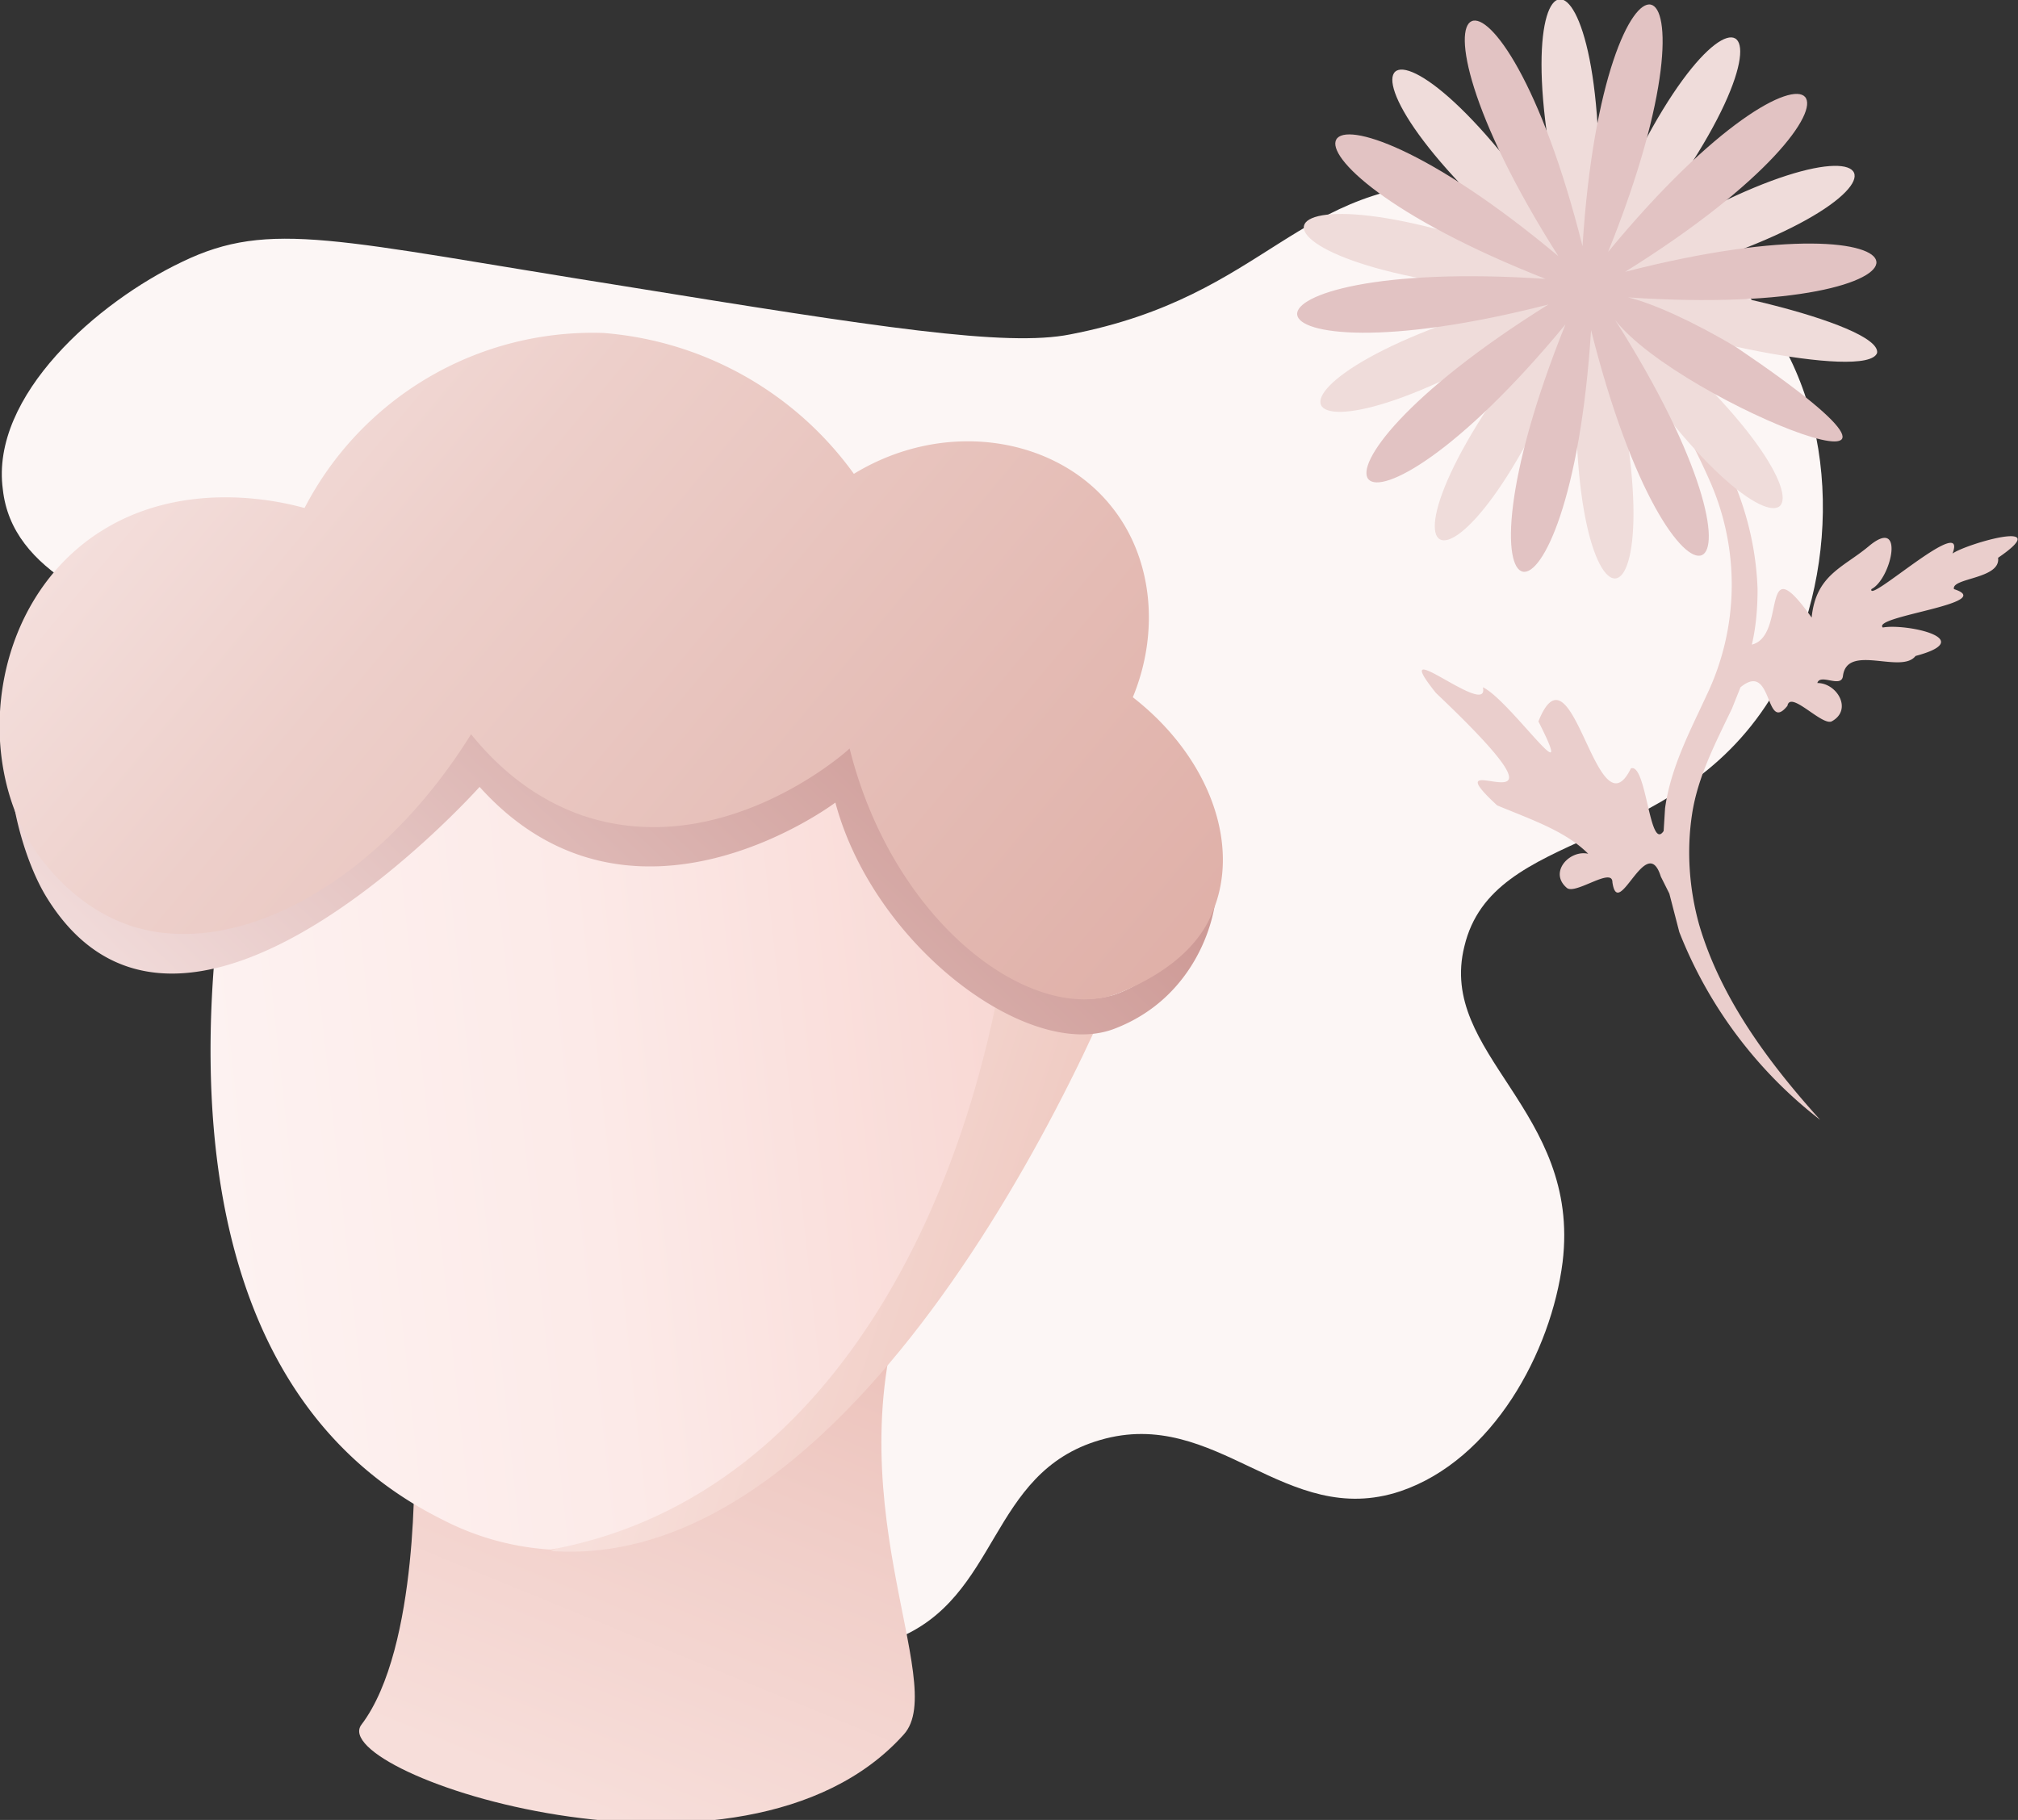
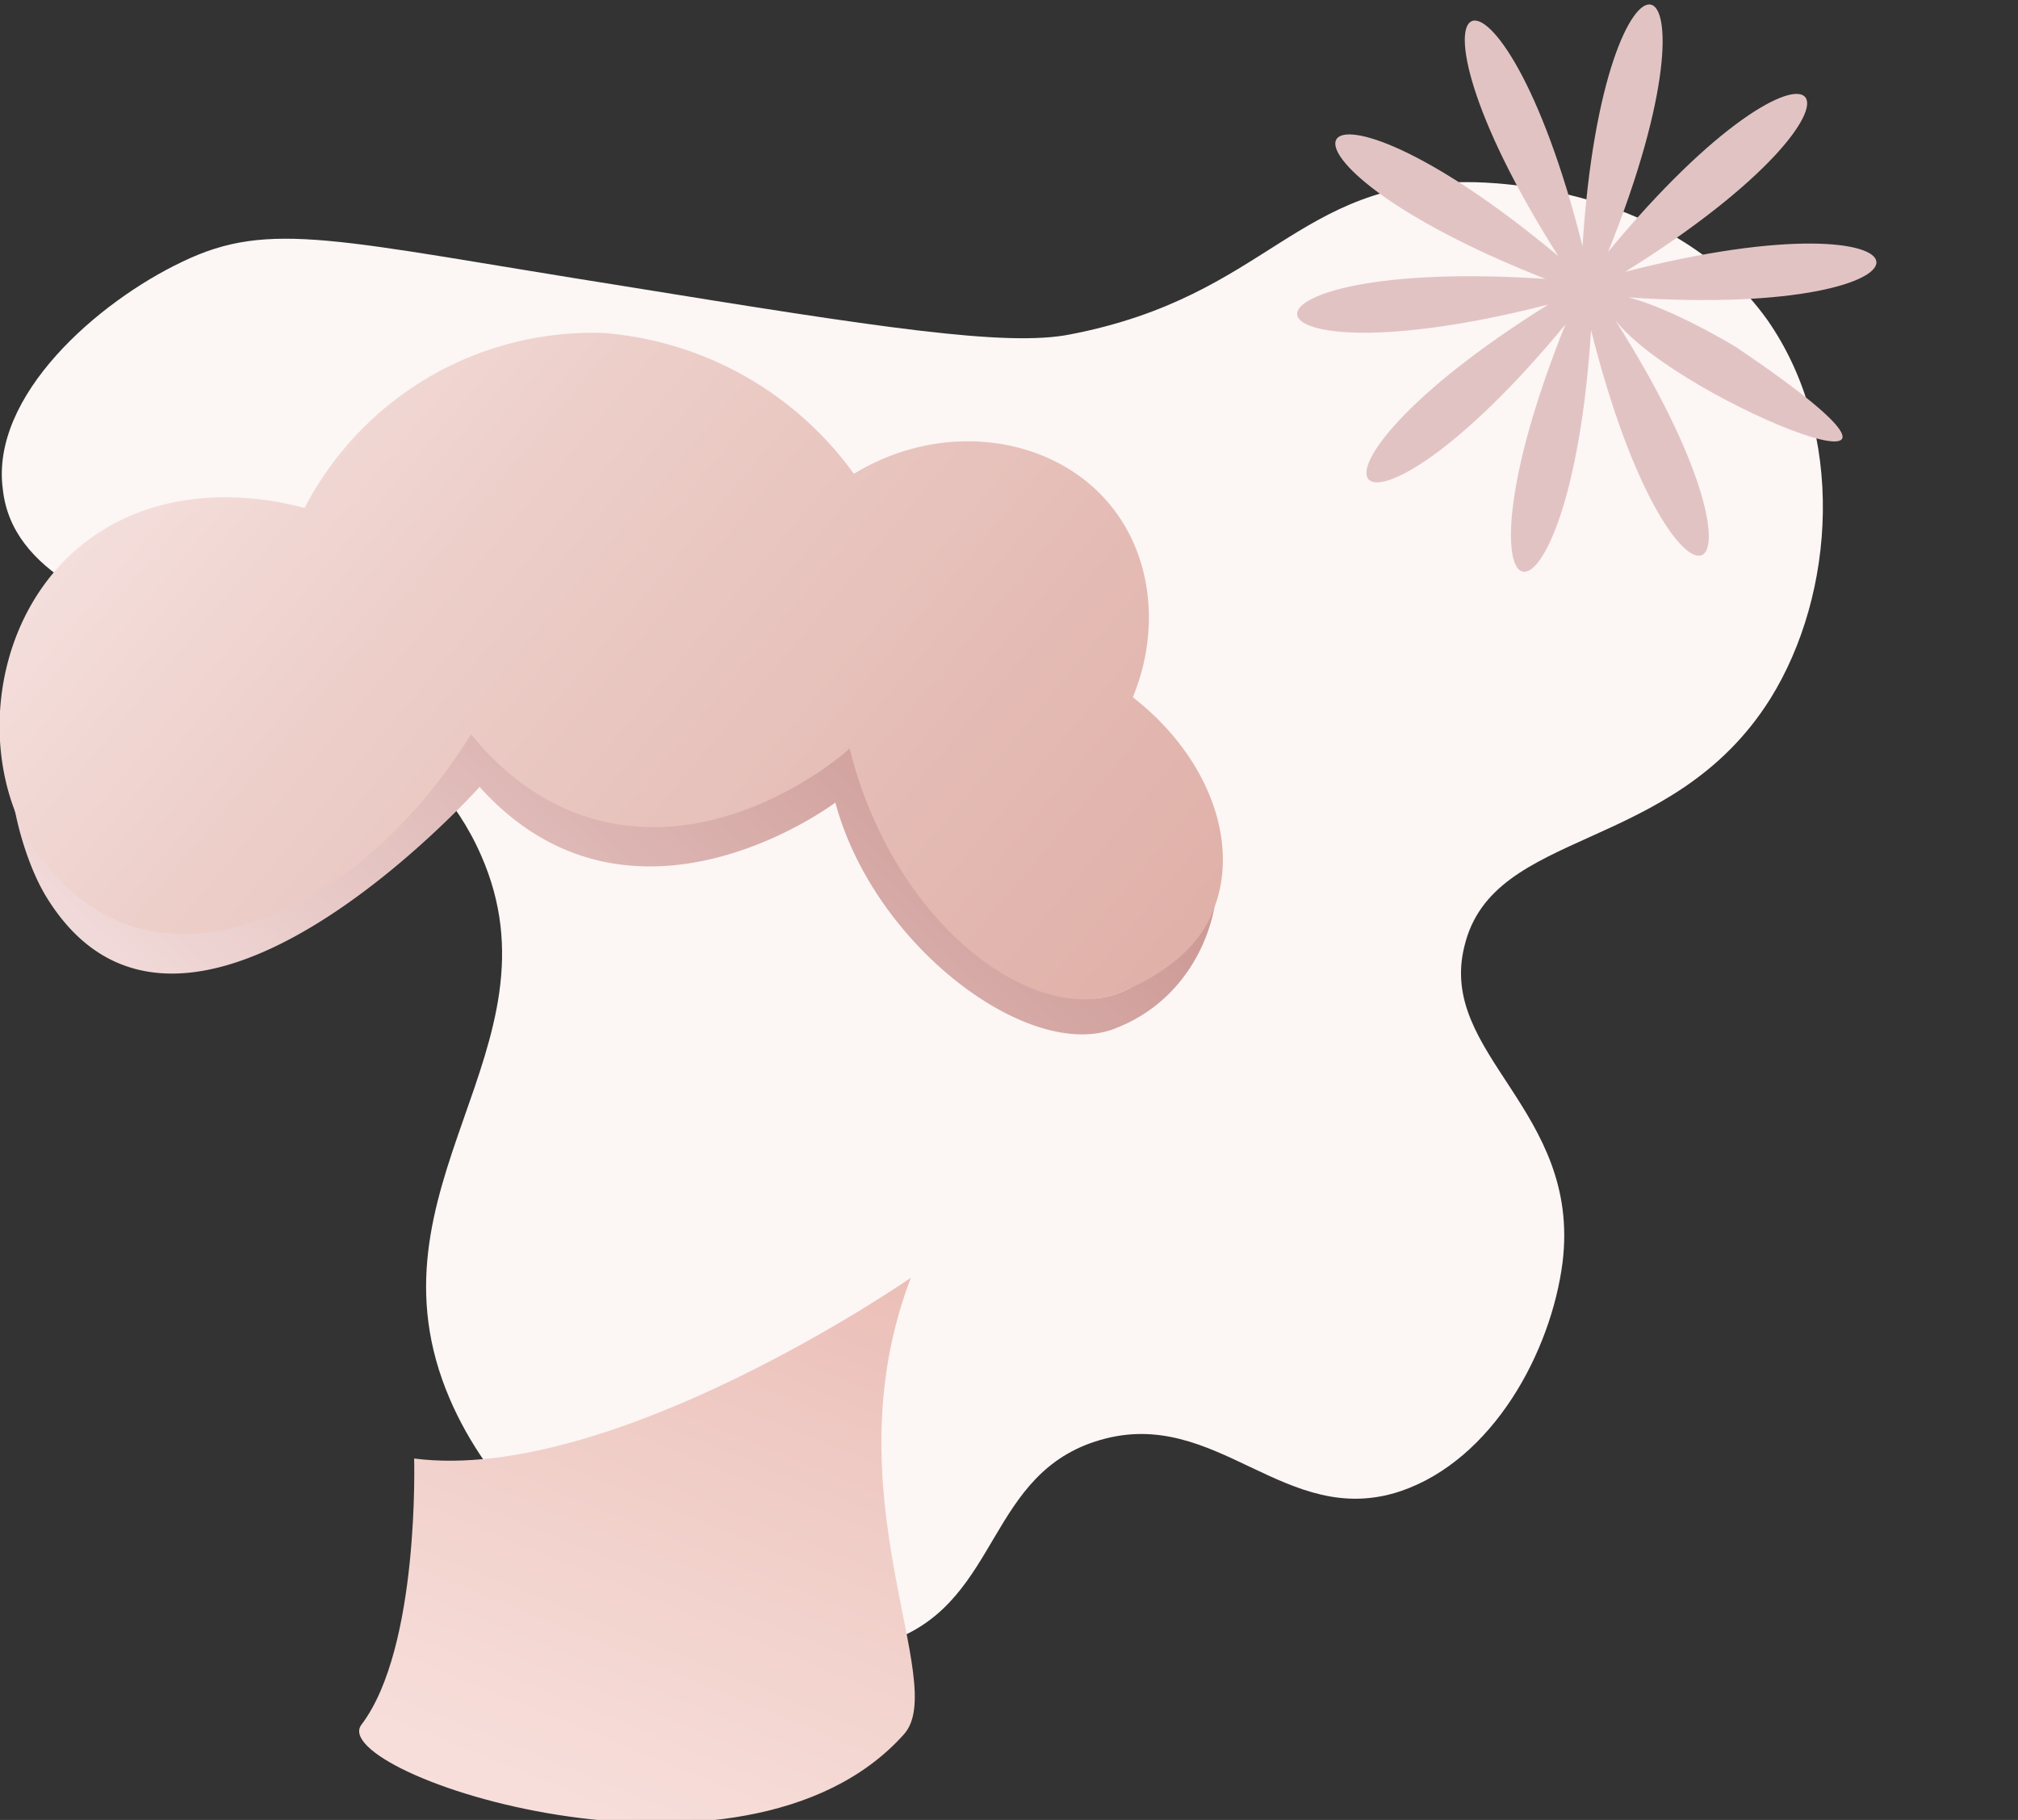
<svg xmlns="http://www.w3.org/2000/svg" viewBox="0 0 141.8 127.9" style="enable-background:new 0 0 141.8 127.9" xml:space="preserve">
  <rect x="0" y="0" width="141.8" height="127.9" fill="#333333" stroke="none" />
  <path d="M12.8 18.4c6.2-3 10.8-1.5 31 1.7 17.9 2.9 26.9 4.3 31.4 3.4 14-2.7 15.8-10.8 28-10.7 1.8 0 14.3.3 21 9.7 5.5 7.9 4.8 19.2.2 26.6-6.9 11-19.5 9-21.5 17.4-1.9 7.6 8.2 11.5 6.9 22.2-.8 6.3-4.9 13.9-11.4 16.1-8.1 2.7-12.9-6-21.1-3.6-7.9 2.3-7 11.1-14.4 14-9.5 3.8-26-4.5-31.3-16.9-6.4-14.9 8.2-24.6 2.2-38.2-7-16-32.3-14-33.6-25.7-.9-6.6 6.7-13.2 12.6-16z" style="fill:#fcf6f5" />
  <linearGradient id="a" gradientUnits="userSpaceOnUse" x1="78.3" y1="34.1" x2="30.9" y2="150">
    <stop offset="0" style="stop-color:#d88e80" />
    <stop offset=".3" style="stop-color:#e5b0a7" />
    <stop offset=".6" style="stop-color:#f0cdc7" />
    <stop offset=".8" style="stop-color:#f7deda" />
    <stop offset="1" style="stop-color:#f9e4e1" />
  </linearGradient>
  <path d="M29.1 102.5s.4 13.3-3.7 18.7c-2.6 3.4 26.8 13.3 38.1.7 3.3-3.6-5.3-16.9.5-32.1 0 0-20.9 14.5-34.9 12.7z" style="fill:url(#a)" />
  <linearGradient id="b" gradientUnits="userSpaceOnUse" x1="104.3" y1="95.4" x2="39.8" y2="74.3">
    <stop offset="0" style="stop-color:#e09d8d" />
    <stop offset=".2" style="stop-color:#e6afa2" />
    <stop offset=".5" style="stop-color:#f0ccc4" />
    <stop offset=".8" style="stop-color:#f7ded9" />
    <stop offset="1" style="stop-color:#f9e4e1" />
  </linearGradient>
-   <path d="M67 48.2c.8 40.5-8 51.3-28.3 60.8 22 1.6 39-36.4 42.3-46.7 1.2-3.7-7.2-9.9-14-14.1z" style="fill:url(#b)" />
  <linearGradient id="c" gradientUnits="userSpaceOnUse" x1="146.4" y1="63.6" x2="-28.8" y2="82.5">
    <stop offset="0" style="stop-color:#efaaa0" />
    <stop offset=".2" style="stop-color:#f3bfb8" />
    <stop offset=".6" style="stop-color:#fceae8" />
    <stop offset=".9" style="stop-color:snow" />
  </linearGradient>
-   <path d="M71.3 49.4c-14.2-8.7-40-14-53.6 2.7 0 0-12.2 42 13.4 54.7a19 19 0 0 0 7.6 2.1c25.6-4.7 34.6-38.7 32.6-59.5z" style="fill:url(#c)" />
  <linearGradient id="d" gradientUnits="userSpaceOnUse" x1="59.5" y1="42.4" x2="10" y2="94.2">
    <stop offset="0" style="stop-color:#ce9b97" />
    <stop offset=".3" style="stop-color:#dbb3b0" />
    <stop offset="1" style="stop-color:#fcefef" />
    <stop offset="1" style="stop-color:#fcf0f0" />
  </linearGradient>
  <path d="M78.6 69.8c-6 2.3-15.6-5.7-18.6-18.1 0 0-17 13.8-26.8-.9 0 0-18.4 23.7-29.9 8.7a16 16 0 0 1-2.6-6.7c-.2 3.4 1.1 7.9 2.6 10.3 9.6 15.5 30.4-7.8 30.4-7.8 10.7 11.9 25 1.1 25 1.1 2.7 10.1 13.6 18.2 19.6 15.9 6.3-2.4 7.5-9 7.1-10.6-.7 2.3-2.7 6.5-6.8 8.1z" style="fill:url(#d)" />
-   <path d="M137.2 38.9c1.1-2.9-6 3.6-5.7 2.5 1.4-.7 2.4-5.2-.2-3-1.8 1.5-3.7 2-4 5-3.7-5.2-1.7 1.3-4.2 1.9.3-1.3.4-2.6.4-3.9-.1-2.9-.8-5.7-2-8.3a41.8 41.8 0 0 0-10.2-13 52 52 0 0 1 8.8 13.6 18 18 0 0 1-.2 15.2c-1.1 2.4-2.5 5-2.9 7.9l-.1 1.6c-1 1.5-1.2-4.8-2.3-4.4-2.4 4.9-4.1-9.3-6.5-3.3 2.9 5.7-2-1.5-3.9-2.4.5 2.3-6.9-4.1-3.3.4 11.7 11.1-1 3 4.3 7.9 2.4 1 4.8 1.8 6.4 3.4-1.3-.3-2.8 1.3-1.5 2.4.6.5 3.2-1.5 3.2-.4.4 2.8 2.4-3.6 3.4-.4l.6 1.2.7 2.7a31 31 0 0 0 9.9 13.2c-3.7-4.1-7-8.6-8.5-13.7-.7-2.5-.9-5.2-.5-7.8.4-2.6 1.6-4.9 2.8-7.4l.6-1.5c2.3-1.9 1.7 3.3 3.3 1.3.2-1.1 2.4 1.4 3.1 1.1 1.5-.8.4-2.7-1-2.7.2-.7 1.7.4 1.8-.5.3-2.3 4.1-.1 5.1-1.4 4.5-1.2-.7-2.3-2.3-2-.8-.8 8.1-1.7 5-2.7-.2-.8 3.3-.7 3.1-2.2 4.1-2.8-2.2-1-3.2-.3z" style="fill:#eacecc" />
-   <path d="M131.9 24.8c.3-2.1-14.6-5.4-17.4-4.8 23.1-5.9 19.2-14.5-.7-1.7 15.2-18.3 7-23-1.6-.9 1.5-23.8-7.9-22.8-1.8.2C97.6-2.5 90.7 3.8 109 18.8c-22.1-8.8-24.1.4-.4 1.8-23.1 5.9-19.2 14.5.7 1.7-15.2 18.3-7 23 1.6.9-1.5 23.8 7.9 22.8 1.8-.2 12.8 20.1 19.7 13.8 1.4-1.2 2.2 1.7 17.1 5 17.8 3z" style="fill:#efdcda" />
  <path d="M122 24.4c-3-1.8-5.9-3.1-7.6-3.5 23.8 1.6 22.8-7.7-.2-1.8 20.2-12.6 13.9-19.7-1.2-1.4 8.9-22.1-.3-24.1-1.8-.4-5.8-23.1-14.4-19.3-1.7.7-18.3-15.3-23-7.1-.9 1.6-23.8-1.6-22.8 7.7.2 1.8C88.6 34 94.9 41.1 110 22.8c-8.9 22.1.3 24.1 1.8.4 5.8 23.1 14.4 19.3 1.7-.7 4.6 5.9 27.6 14.8 8.5 1.9z" style="fill:#e2c3c3" />
  <linearGradient id="e" gradientUnits="userSpaceOnUse" x1="95.8" y1="94.4" x2="2.8" y2="16.6">
    <stop offset="0" style="stop-color:#ddaba2" />
    <stop offset=".2" style="stop-color:#dfafa7" />
    <stop offset=".4" style="stop-color:#e4bbb4" />
    <stop offset=".7" style="stop-color:#edcfca" />
    <stop offset="1" style="stop-color:#f9eae9" />
    <stop offset="1" style="stop-color:#fcf0f0" />
  </linearGradient>
  <path d="M2.3 59.5c-4-6.3-2.9-16.3 3.7-21.4 6.5-5 14.6-2.6 15.4-2.4a22.8 22.8 0 0 1 21-12.3A24 24 0 0 1 60 33.3c6.4-3.9 14.2-2.6 18.1 2.3 2.9 3.6 3.4 8.8 1.5 13.4 5.4 4.2 7.6 10.4 5.6 15.1-1.1 2.8-3.9 4.6-6.6 5.7-6 2.3-15.8-4.8-18.9-17.2-.4.4-9.1 8-18.8 4.7-4-1.4-6.5-4.1-7.8-5.7-6.6 10.6-16.5 15.8-23.8 13.5-4-1.3-6.3-4.5-7-5.6z" style="fill:url(#e)" />
</svg>